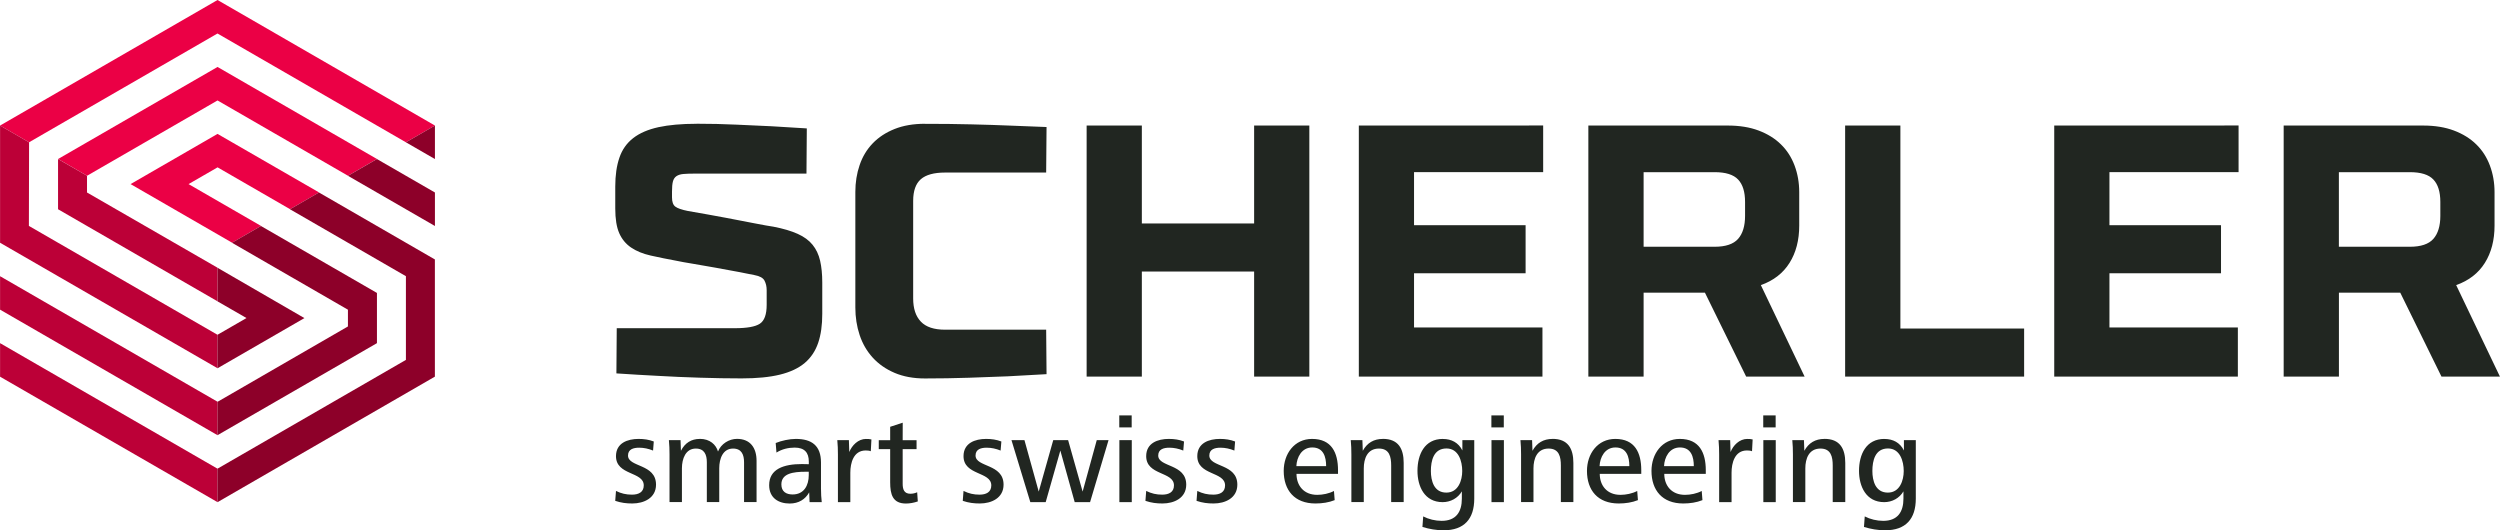
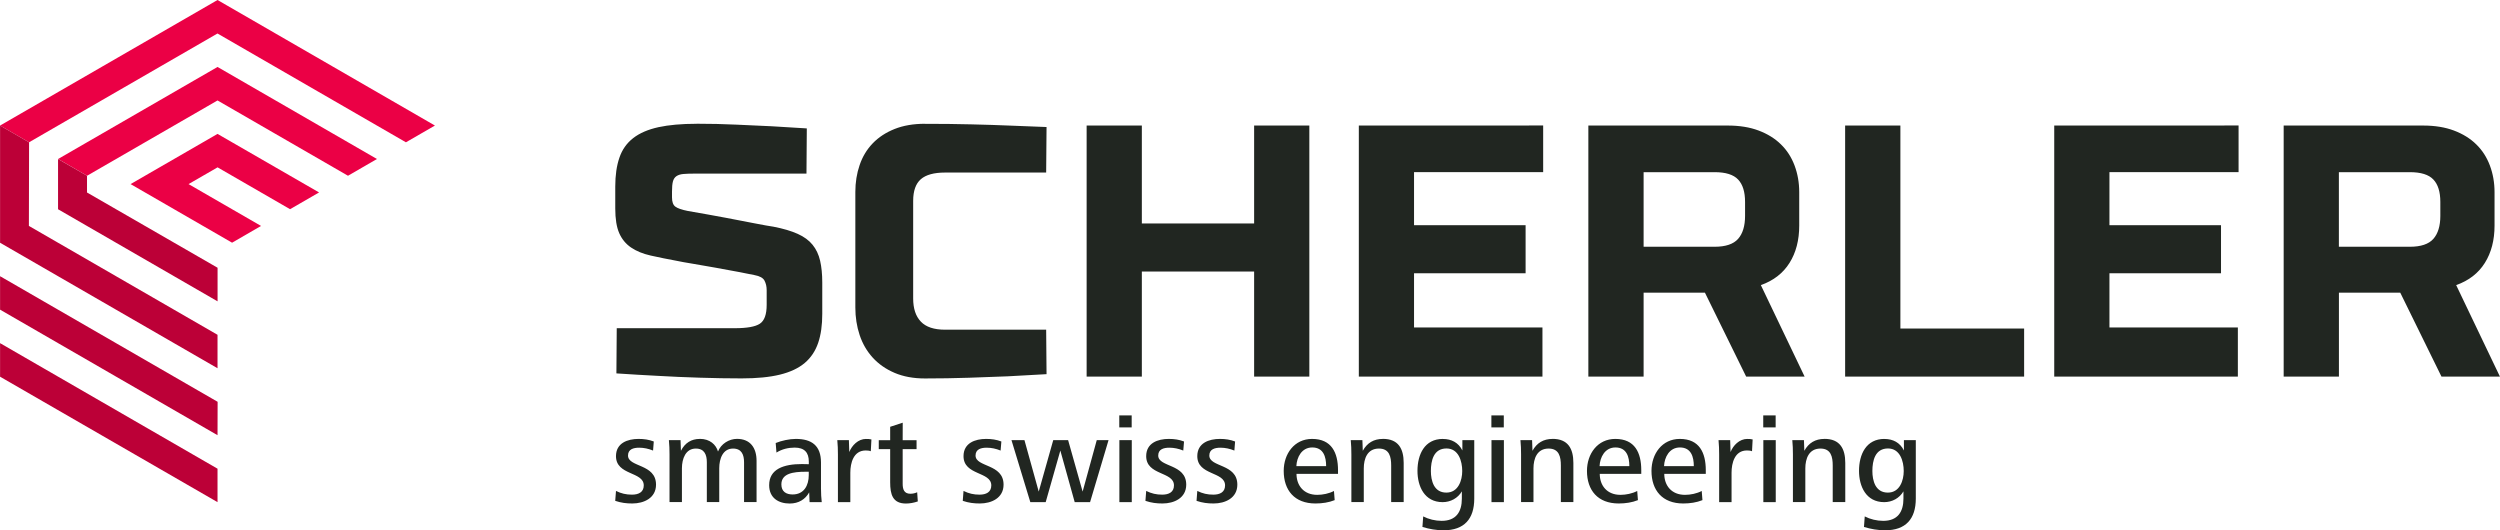
<svg xmlns="http://www.w3.org/2000/svg" xmlns:ns1="http://www.inkscape.org/namespaces/inkscape" xmlns:ns2="http://sodipodi.sourceforge.net/DTD/sodipodi-0.dtd" width="198" height="42" viewBox="0 0 52.387 11.113" version="1.1" id="svg3113" ns1:version="0.92.2 (unknown)" ns2:docname="logo.svg">
  <defs id="defs3107" />
  <ns2:namedview id="base" pagecolor="#ffffff" bordercolor="#666666" borderopacity="1.0" ns1:pageopacity="0.0" ns1:pageshadow="2" ns1:zoom="2.9668605" ns1:cx="108.78699" ns1:cy="9.4532628" ns1:document-units="px" ns1:current-layer="layer1" showgrid="false" units="px" />
  <g ns1:label="Layer 1" ns1:groupmode="layer" id="layer1" transform="translate(0,-285.887)">
    <path style="fill:#eb0045;fill-opacity:1;fill-rule:nonzero;stroke:none;stroke-width:0.175" d="M 4.557,285.887 1.7201664e-6,288.518 0.607,288.869 l 3.949,-2.28 3.949,2.28 0.608,-0.351 z m 0,1.403 -3.341,1.929 0.607,0.351 2.734,-1.578 2.734,1.578 v 0 l 0.607,-0.351 z m 0,1.403 -1.822,1.052 2.127,1.228 0.607,-0.351 -1.519,-0.877 0.608,-0.351 1.519,0.877 0.608,-0.351 z" id="path1280" ns1:connector-curvature="0" ns2:nodetypes="cccccccccccccccccccccccc" />
    <path style="fill:#bc0037;fill-opacity:1;fill-rule:nonzero;stroke:none;stroke-width:0.175" d="m 1.7201664e-6,288.518 v 2.456 L 4.557,293.604 v -0.701 l -3.953,-2.282 0.004,-1.751 z M 1.215,289.22 v 1.052 l 3.343,1.93 v -0.704 L 1.822,289.921 V 289.57 Z M 1.7201664e-6,291.675 v 0.701 L 4.557,295.007 l 0.002,-0.7 z m 0,1.403 v 0.703 L 4.557,296.41 v -0.701 z" id="path1288" ns1:connector-curvature="0" />
-     <path style="fill:#8d0029;fill-opacity:1;fill-rule:nonzero;stroke:none;stroke-width:0.175" d="m 9.113,288.518 -0.608,0.351 0.608,0.351 z m -1.215,0.702 -0.608,0.351 1.823,1.052 v -0.702 z m -1.215,0.701 -0.608,0.351 2.43,1.403 v 1.754 l -3.949,2.28 v 0.702 l 4.556,-2.631 v -2.456 z m -1.216,0.702 -0.607,0.351 2.43,1.403 v 0.351 l -2.732,1.579 -0.002,0.7 3.342,-1.929 v -1.052 z m -0.909,0.876 v 0.704 l 0.606,0.349 -0.608,0.351 v 0.702 l 1.822,-1.052 z" id="path1324" ns1:connector-curvature="0" />
    <path style="fill:#212621;fill-opacity:1;fill-rule:nonzero;stroke:none;stroke-width:0.175" d="m 14.598,288.481 c -0.316,0 -0.582,0.024 -0.8,0.071 -0.218,0.048 -0.395,0.124 -0.53,0.229 -0.135,0.105 -0.232,0.242 -0.289,0.41 -0.058,0.168 -0.087,0.369 -0.087,0.605 v 0.459 c 0,0.22 0.028,0.393 0.083,0.518 0.055,0.125 0.138,0.226 0.248,0.301 0.11,0.075 0.248,0.132 0.414,0.169 0.165,0.037 0.358,0.076 0.579,0.117 0.045,0.01 0.141,0.028 0.289,0.052 0.148,0.025 0.307,0.053 0.478,0.083 0.17,0.03 0.333,0.06 0.489,0.09 0.155,0.03 0.268,0.052 0.338,0.067 0.11,0.02 0.18,0.059 0.21,0.117 0.03,0.058 0.045,0.124 0.045,0.199 v 0.308 c 0,0.2 -0.047,0.332 -0.143,0.395 -0.095,0.063 -0.271,0.094 -0.526,0.094 h -2.473 l -0.007,0.947 c 0.291,0.02 0.589,0.037 0.894,0.053 0.261,0.015 0.544,0.028 0.85,0.037 0.306,0.01 0.599,0.015 0.879,0.015 0.321,0 0.589,-0.026 0.804,-0.079 0.216,-0.053 0.388,-0.134 0.519,-0.244 0.13,-0.11 0.224,-0.251 0.282,-0.421 0.058,-0.17 0.086,-0.373 0.086,-0.609 v -0.654 c 0,-0.175 -0.015,-0.328 -0.045,-0.459 -0.03,-0.13 -0.083,-0.242 -0.158,-0.334 -0.075,-0.093 -0.179,-0.169 -0.312,-0.229 -0.133,-0.06 -0.302,-0.11 -0.507,-0.15 -0.035,-0.005 -0.088,-0.014 -0.158,-0.026 -0.07,-0.013 -0.15,-0.028 -0.24,-0.045 -0.09,-0.018 -0.187,-0.036 -0.29,-0.056 -0.103,-0.02 -0.207,-0.04 -0.312,-0.06 -0.241,-0.045 -0.506,-0.093 -0.797,-0.143 -0.125,-0.025 -0.212,-0.055 -0.259,-0.09 -0.048,-0.035 -0.071,-0.1 -0.071,-0.195 V 289.901 c 0,-0.09 0.006,-0.16 0.019,-0.21 0.013,-0.05 0.038,-0.088 0.075,-0.113 0.038,-0.025 0.086,-0.04 0.146,-0.045 0.06,-0.005 0.14,-0.008 0.24,-0.008 h 2.338 l 0.007,-0.947 c -0.236,-0.015 -0.481,-0.03 -0.737,-0.045 -0.22,-0.01 -0.467,-0.021 -0.74,-0.034 -0.273,-0.013 -0.55,-0.019 -0.831,-0.019 z m 4.783,0 c -0.24,0 -0.452,0.036 -0.635,0.109 -0.183,0.073 -0.336,0.173 -0.459,0.301 -0.123,0.128 -0.214,0.279 -0.274,0.455 -0.06,0.175 -0.09,0.363 -0.09,0.563 v 2.42 c 0,0.206 0.03,0.399 0.09,0.579 0.06,0.18 0.151,0.338 0.274,0.473 0.123,0.135 0.276,0.242 0.459,0.32 0.183,0.078 0.395,0.117 0.635,0.117 0.311,0 0.618,-0.005 0.921,-0.015 0.303,-0.01 0.575,-0.02 0.816,-0.03 0.28,-0.015 0.551,-0.03 0.812,-0.045 l -0.008,-0.932 h -2.119 c -0.23,0 -0.4,-0.056 -0.507,-0.169 -0.108,-0.113 -0.161,-0.275 -0.161,-0.485 v -2.045 c 0,-0.21 0.054,-0.362 0.161,-0.455 0.108,-0.093 0.277,-0.139 0.507,-0.139 h 2.119 l 0.008,-0.954 c -0.236,-0.01 -0.491,-0.02 -0.767,-0.03 -0.235,-0.01 -0.506,-0.019 -0.812,-0.026 -0.306,-0.008 -0.629,-0.011 -0.97,-0.011 z m 3.389,0.037 v 5.261 h 1.157 v -2.202 h 2.353 v 2.202 h 1.157 v -5.261 h -1.157 v 2.052 h -2.353 v -2.052 z m 5.704,0 v 5.261 h 3.848 v -1.03 h -2.691 v -1.135 h 2.338 v -1.007 h -2.338 v -1.113 h 2.706 v -0.977 z m 4.81,0 v 5.261 h 1.158 v -1.759 h 1.285 l 0.864,1.759 h 1.225 l -0.917,-1.917 c 0.266,-0.095 0.466,-0.25 0.601,-0.466 0.135,-0.215 0.203,-0.476 0.203,-0.782 v -0.699 c 0,-0.2 -0.033,-0.387 -0.098,-0.56 -0.065,-0.173 -0.16,-0.321 -0.286,-0.443 -0.125,-0.123 -0.281,-0.219 -0.466,-0.289 -0.185,-0.07 -0.401,-0.105 -0.646,-0.105 z m 5.381,0 v 5.261 h 3.751 v -1.007 h -2.593 v -4.254 z m 4.382,0 v 5.261 h 3.848 v -1.03 h -2.691 v -1.135 h 2.338 v -1.007 h -2.338 v -1.113 h 2.706 v -0.977 z m 4.808,0 v 5.261 h 1.158 v -1.759 h 1.285 l 0.864,1.759 h 1.225 l -0.917,-1.917 c 0.266,-0.095 0.466,-0.25 0.601,-0.466 0.135,-0.215 0.203,-0.476 0.203,-0.782 v -0.699 c 0,-0.2 -0.033,-0.387 -0.098,-0.56 -0.065,-0.173 -0.16,-0.321 -0.286,-0.443 -0.125,-0.123 -0.281,-0.219 -0.466,-0.289 -0.185,-0.07 -0.401,-0.105 -0.646,-0.105 z m -13.413,0.977 h 1.488 c 0.23,0 0.395,0.051 0.492,0.154 0.098,0.103 0.146,0.259 0.146,0.47 v 0.293 c 0,0.21 -0.049,0.371 -0.146,0.481 -0.098,0.11 -0.262,0.165 -0.492,0.165 h -1.488 z m 14.57,0 h 1.488 c 0.23,0 0.395,0.051 0.492,0.154 0.098,0.103 0.146,0.259 0.146,0.47 v 0.293 c 0,0.21 -0.049,0.371 -0.146,0.481 -0.098,0.11 -0.262,0.165 -0.492,0.165 h -1.488 z m -25.558,5.097 v 0.252 h 0.26 v -0.252 z m 7.798,0 v 0.252 h 0.26 v -0.252 z m 5.697,0 v 0.252 h 0.26 v -0.252 z m -18.033,0.153 -0.263,0.086 v 0.281 h -0.239 v 0.187 h 0.239 v 0.696 c 0,0.252 0.052,0.444 0.33,0.444 0.081,0 0.169,-0.016 0.249,-0.044 l -0.013,-0.192 c -0.047,0.021 -0.094,0.031 -0.143,0.031 -0.133,0 -0.161,-0.096 -0.161,-0.208 v -0.727 h 0.291 v -0.187 h -0.291 z m -5.536,0.34 c -0.229,0 -0.473,0.086 -0.473,0.361 0,0.408 0.582,0.319 0.582,0.613 0,0.143 -0.109,0.194 -0.247,0.194 -0.122,0 -0.224,-0.023 -0.335,-0.078 l -0.016,0.208 c 0.127,0.042 0.232,0.055 0.359,0.055 0.239,0 0.496,-0.112 0.496,-0.395 0,-0.441 -0.587,-0.361 -0.587,-0.61 0,-0.135 0.119,-0.164 0.234,-0.164 0.099,0 0.195,0.021 0.291,0.06 l 0.015,-0.19 c -0.101,-0.039 -0.203,-0.054 -0.32,-0.054 z m 1.285,0 c -0.179,0 -0.312,0.083 -0.397,0.249 l -0.008,-0.224 h -0.244 c 0.01,0.101 0.013,0.197 0.013,0.299 v 1 h 0.26 v -0.709 c 0,-0.2 0.078,-0.413 0.291,-0.413 0.182,0 0.231,0.132 0.231,0.288 v 0.834 h 0.26 v -0.709 c 0,-0.2 0.076,-0.413 0.289,-0.413 0.182,0 0.231,0.132 0.231,0.288 v 0.834 h 0.262 v -0.865 c 0,-0.27 -0.13,-0.46 -0.41,-0.46 -0.166,0 -0.335,0.104 -0.398,0.265 -0.042,-0.145 -0.171,-0.265 -0.379,-0.265 z m 2.01,0 c -0.132,0 -0.299,0.036 -0.421,0.086 l 0.016,0.2 c 0.117,-0.073 0.249,-0.104 0.382,-0.104 0.205,0 0.296,0.104 0.296,0.293 v 0.055 c -0.039,-0.002 -0.112,-0.003 -0.145,-0.003 -0.382,0 -0.686,0.104 -0.686,0.442 0,0.27 0.198,0.385 0.431,0.385 0.187,0 0.327,-0.088 0.408,-0.234 l 0.008,0.205 h 0.255 c -0.01,-0.091 -0.016,-0.176 -0.016,-0.288 v -0.543 c 0,-0.351 -0.192,-0.494 -0.527,-0.494 z m 1.475,0 c -0.169,0 -0.299,0.137 -0.354,0.275 l -0.008,-0.249 H 17.545 c 0.01,0.101 0.013,0.197 0.013,0.299 v 1 h 0.26 v -0.618 c 0,-0.2 0.065,-0.465 0.322,-0.465 0.039,0 0.073,0.003 0.107,0.016 l 0.013,-0.247 c -0.039,-0.01 -0.07,-0.01 -0.109,-0.01 z m 2.513,0 c -0.229,0 -0.473,0.086 -0.473,0.361 0,0.408 0.582,0.319 0.582,0.613 0,0.143 -0.109,0.194 -0.247,0.194 -0.122,0 -0.223,-0.023 -0.335,-0.078 l -0.016,0.208 c 0.127,0.042 0.231,0.055 0.359,0.055 0.239,0 0.496,-0.112 0.496,-0.395 0,-0.441 -0.587,-0.361 -0.587,-0.61 0,-0.135 0.119,-0.164 0.234,-0.164 0.099,0 0.195,0.021 0.291,0.06 l 0.016,-0.19 c -0.102,-0.039 -0.203,-0.054 -0.32,-0.054 z m 3.828,0 c -0.229,0 -0.473,0.086 -0.473,0.361 0,0.408 0.582,0.319 0.582,0.613 0,0.143 -0.109,0.194 -0.247,0.194 -0.122,0 -0.223,-0.023 -0.335,-0.078 l -0.016,0.208 c 0.127,0.042 0.231,0.055 0.359,0.055 0.239,0 0.496,-0.112 0.496,-0.395 0,-0.441 -0.587,-0.361 -0.587,-0.61 0,-0.135 0.119,-0.164 0.234,-0.164 0.099,0 0.195,0.021 0.291,0.06 l 0.016,-0.19 c -0.101,-0.039 -0.203,-0.054 -0.32,-0.054 z m 1.071,0 c -0.229,0 -0.473,0.086 -0.473,0.361 0,0.408 0.582,0.319 0.582,0.613 0,0.143 -0.109,0.194 -0.247,0.194 -0.122,0 -0.224,-0.023 -0.335,-0.078 l -0.016,0.208 c 0.127,0.042 0.231,0.055 0.359,0.055 0.239,0 0.496,-0.112 0.496,-0.395 0,-0.441 -0.587,-0.361 -0.587,-0.61 0,-0.135 0.12,-0.164 0.234,-0.164 0.099,0 0.195,0.021 0.291,0.06 l 0.015,-0.19 c -0.101,-0.039 -0.203,-0.054 -0.32,-0.054 z m 1.933,0 c -0.374,0 -0.595,0.314 -0.595,0.67 0,0.405 0.226,0.683 0.665,0.683 0.143,0 0.281,-0.021 0.403,-0.07 l -0.015,-0.192 c -0.104,0.054 -0.234,0.081 -0.351,0.081 -0.286,0 -0.434,-0.2 -0.434,-0.439 h 0.87 v -0.078 c 0,-0.366 -0.135,-0.655 -0.543,-0.655 z m 1.483,0 c -0.19,0 -0.33,0.083 -0.421,0.249 l -0.008,-0.224 h -0.244 c 0.01,0.101 0.013,0.197 0.013,0.299 v 1 h 0.26 v -0.706 c 0,-0.205 0.075,-0.416 0.317,-0.416 0.221,0 0.257,0.174 0.257,0.356 v 0.766 h 0.262 v -0.821 c 0,-0.301 -0.114,-0.504 -0.436,-0.504 z m 1.258,0 c -0.384,0 -0.533,0.325 -0.533,0.67 0,0.322 0.146,0.655 0.527,0.655 0.166,0 0.32,-0.083 0.403,-0.226 v 0.153 c 0,0.278 -0.122,0.465 -0.423,0.465 -0.135,0 -0.273,-0.034 -0.387,-0.093 l -0.016,0.221 c 0.145,0.044 0.294,0.07 0.442,0.07 0.434,0 0.644,-0.239 0.644,-0.663 v -1.226 h -0.249 v 0.216 c -0.083,-0.166 -0.229,-0.241 -0.408,-0.241 z m 2.298,0 c -0.19,0 -0.33,0.083 -0.421,0.249 l -0.008,-0.224 h -0.244 c 0.01,0.101 0.013,0.197 0.013,0.299 v 1 h 0.26 v -0.706 c 0,-0.205 0.075,-0.416 0.317,-0.416 0.221,0 0.257,0.174 0.257,0.356 v 0.766 h 0.262 v -0.821 c 0,-0.301 -0.114,-0.504 -0.436,-0.504 z m 1.316,0 c -0.374,0 -0.595,0.314 -0.595,0.67 0,0.405 0.226,0.683 0.665,0.683 0.143,0 0.281,-0.021 0.403,-0.07 l -0.015,-0.192 c -0.104,0.054 -0.234,0.081 -0.351,0.081 -0.286,0 -0.434,-0.2 -0.434,-0.439 h 0.87 v -0.078 c 0,-0.366 -0.135,-0.655 -0.543,-0.655 z m 1.352,0 c -0.374,0 -0.595,0.314 -0.595,0.67 0,0.405 0.226,0.683 0.665,0.683 0.143,0 0.28,-0.021 0.403,-0.07 l -0.015,-0.192 c -0.104,0.054 -0.234,0.081 -0.351,0.081 -0.286,0 -0.434,-0.2 -0.434,-0.439 h 0.87 v -0.078 c 0,-0.366 -0.135,-0.655 -0.543,-0.655 z m 1.415,0 c -0.169,0 -0.299,0.137 -0.353,0.275 l -0.008,-0.249 h -0.244 c 0.01,0.101 0.013,0.197 0.013,0.299 v 1 h 0.26 v -0.618 c 0,-0.2 0.065,-0.465 0.322,-0.465 0.039,0 0.073,0.003 0.107,0.016 l 0.013,-0.247 c -0.039,-0.01 -0.07,-0.01 -0.109,-0.01 z m 1.614,0 c -0.19,0 -0.33,0.083 -0.421,0.249 l -0.008,-0.224 h -0.244 c 0.01,0.101 0.013,0.197 0.013,0.299 v 1 h 0.26 v -0.706 c 0,-0.205 0.075,-0.416 0.317,-0.416 0.221,0 0.257,0.174 0.257,0.356 v 0.766 h 0.263 v -0.821 c 0,-0.301 -0.114,-0.504 -0.436,-0.504 z m 1.258,0 c -0.384,0 -0.533,0.325 -0.533,0.67 0,0.322 0.146,0.655 0.528,0.655 0.166,0 0.319,-0.083 0.403,-0.226 v 0.153 c 0,0.278 -0.122,0.465 -0.424,0.465 -0.135,0 -0.273,-0.034 -0.387,-0.093 l -0.016,0.221 c 0.145,0.044 0.294,0.07 0.442,0.07 0.434,0 0.644,-0.239 0.644,-0.663 v -1.226 h -0.249 v 0.216 c -0.083,-0.166 -0.229,-0.241 -0.408,-0.241 z m -18.294,0.026 0.395,1.299 h 0.322 l 0.307,-1.081 0.301,1.081 h 0.322 l 0.387,-1.299 h -0.247 l -0.296,1.078 -0.304,-1.078 h -0.312 l -0.304,1.078 -0.299,-1.078 z m 2.261,0 v 1.299 h 0.26 v -1.299 z m 7.798,0 v 1.299 h 0.26 v -1.299 z m 5.697,0 v 1.299 h 0.26 v -1.299 z m -9.453,0.153 c 0.234,0 0.291,0.195 0.291,0.392 h -0.624 c 0.008,-0.187 0.112,-0.392 0.333,-0.392 z m 6.354,0 c 0.234,0 0.291,0.195 0.291,0.392 h -0.624 c 0.008,-0.187 0.112,-0.392 0.333,-0.392 z m 1.351,0 c 0.234,0 0.291,0.195 0.291,0.392 h -0.624 c 0.008,-0.187 0.112,-0.392 0.333,-0.392 z m -4.892,0.021 c 0.252,0 0.33,0.265 0.33,0.473 0,0.197 -0.083,0.452 -0.332,0.452 -0.132,0 -0.211,-0.062 -0.26,-0.148 -0.049,-0.091 -0.065,-0.203 -0.065,-0.304 0,-0.218 0.057,-0.473 0.327,-0.473 z m 9.252,0 c 0.252,0 0.33,0.265 0.33,0.473 0,0.197 -0.083,0.452 -0.332,0.452 -0.133,0 -0.21,-0.062 -0.26,-0.148 -0.049,-0.091 -0.065,-0.203 -0.065,-0.304 0,-0.218 0.057,-0.473 0.328,-0.473 z m -22.686,0.488 h 0.07 v 0.07 c 0,0.218 -0.101,0.406 -0.338,0.406 -0.138,0 -0.236,-0.062 -0.236,-0.211 0,-0.229 0.247,-0.265 0.504,-0.265 z" id="path964-3" ns1:connector-curvature="0" />
  </g>
</svg>